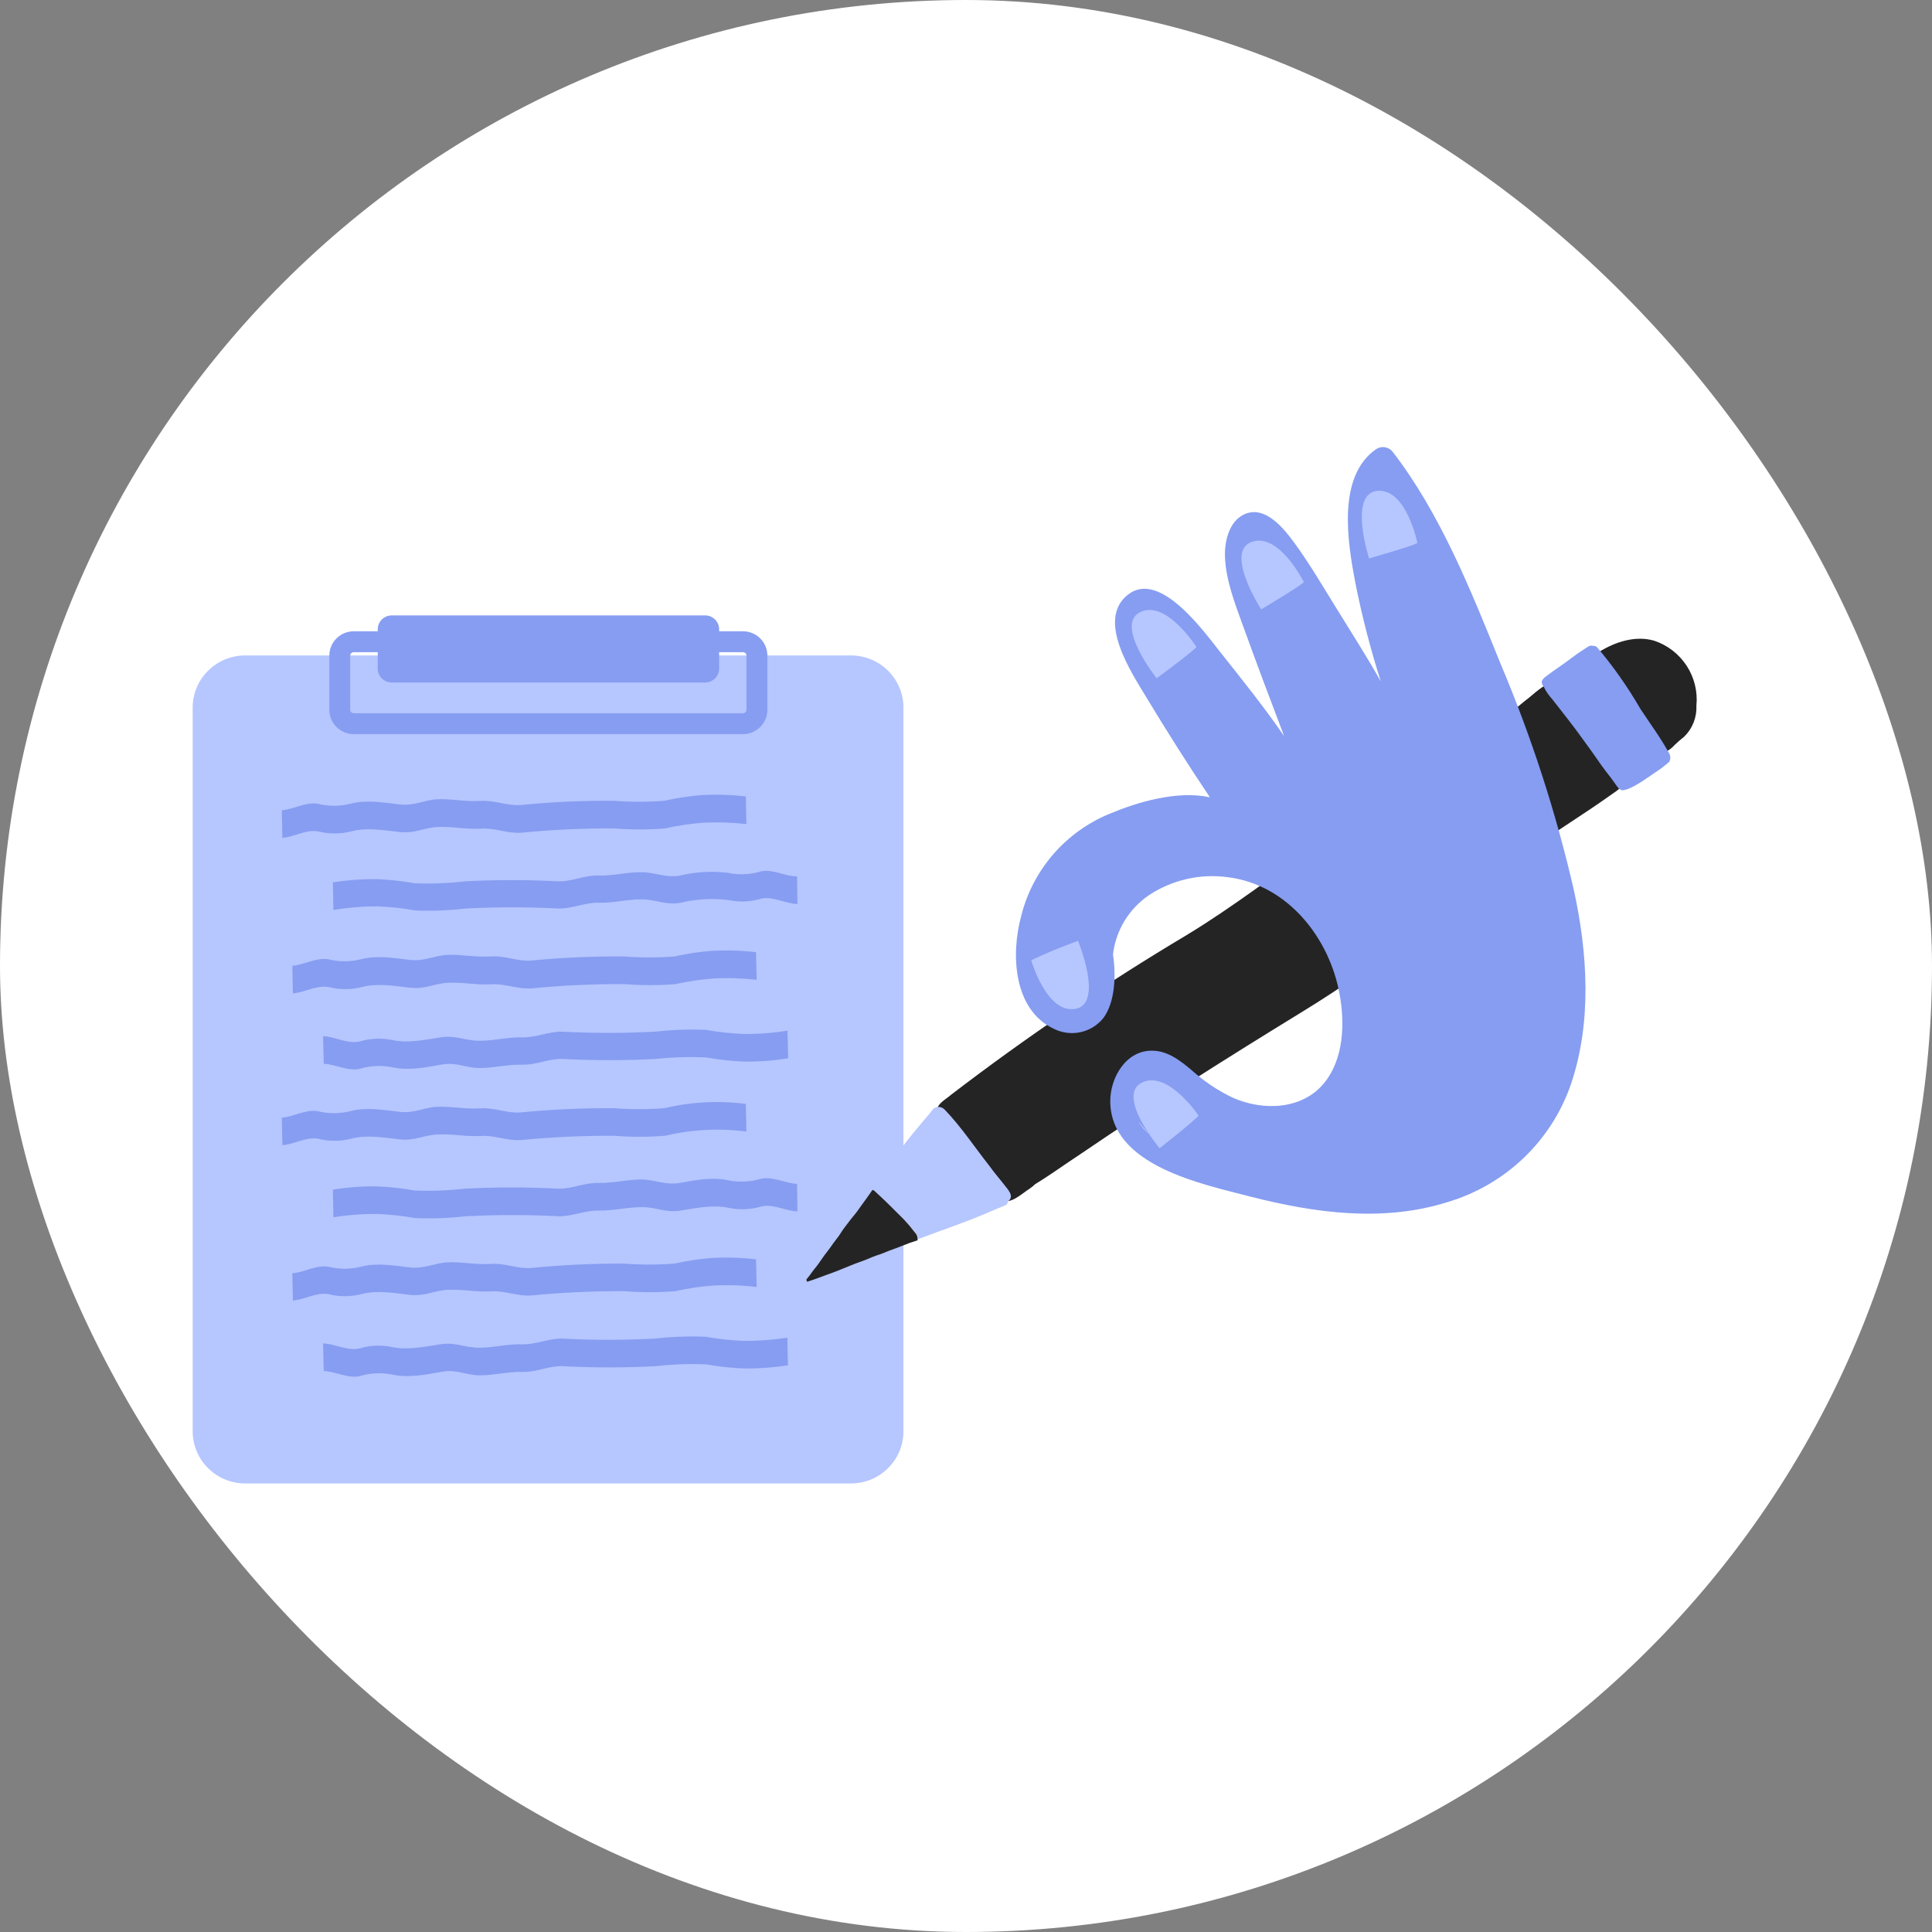
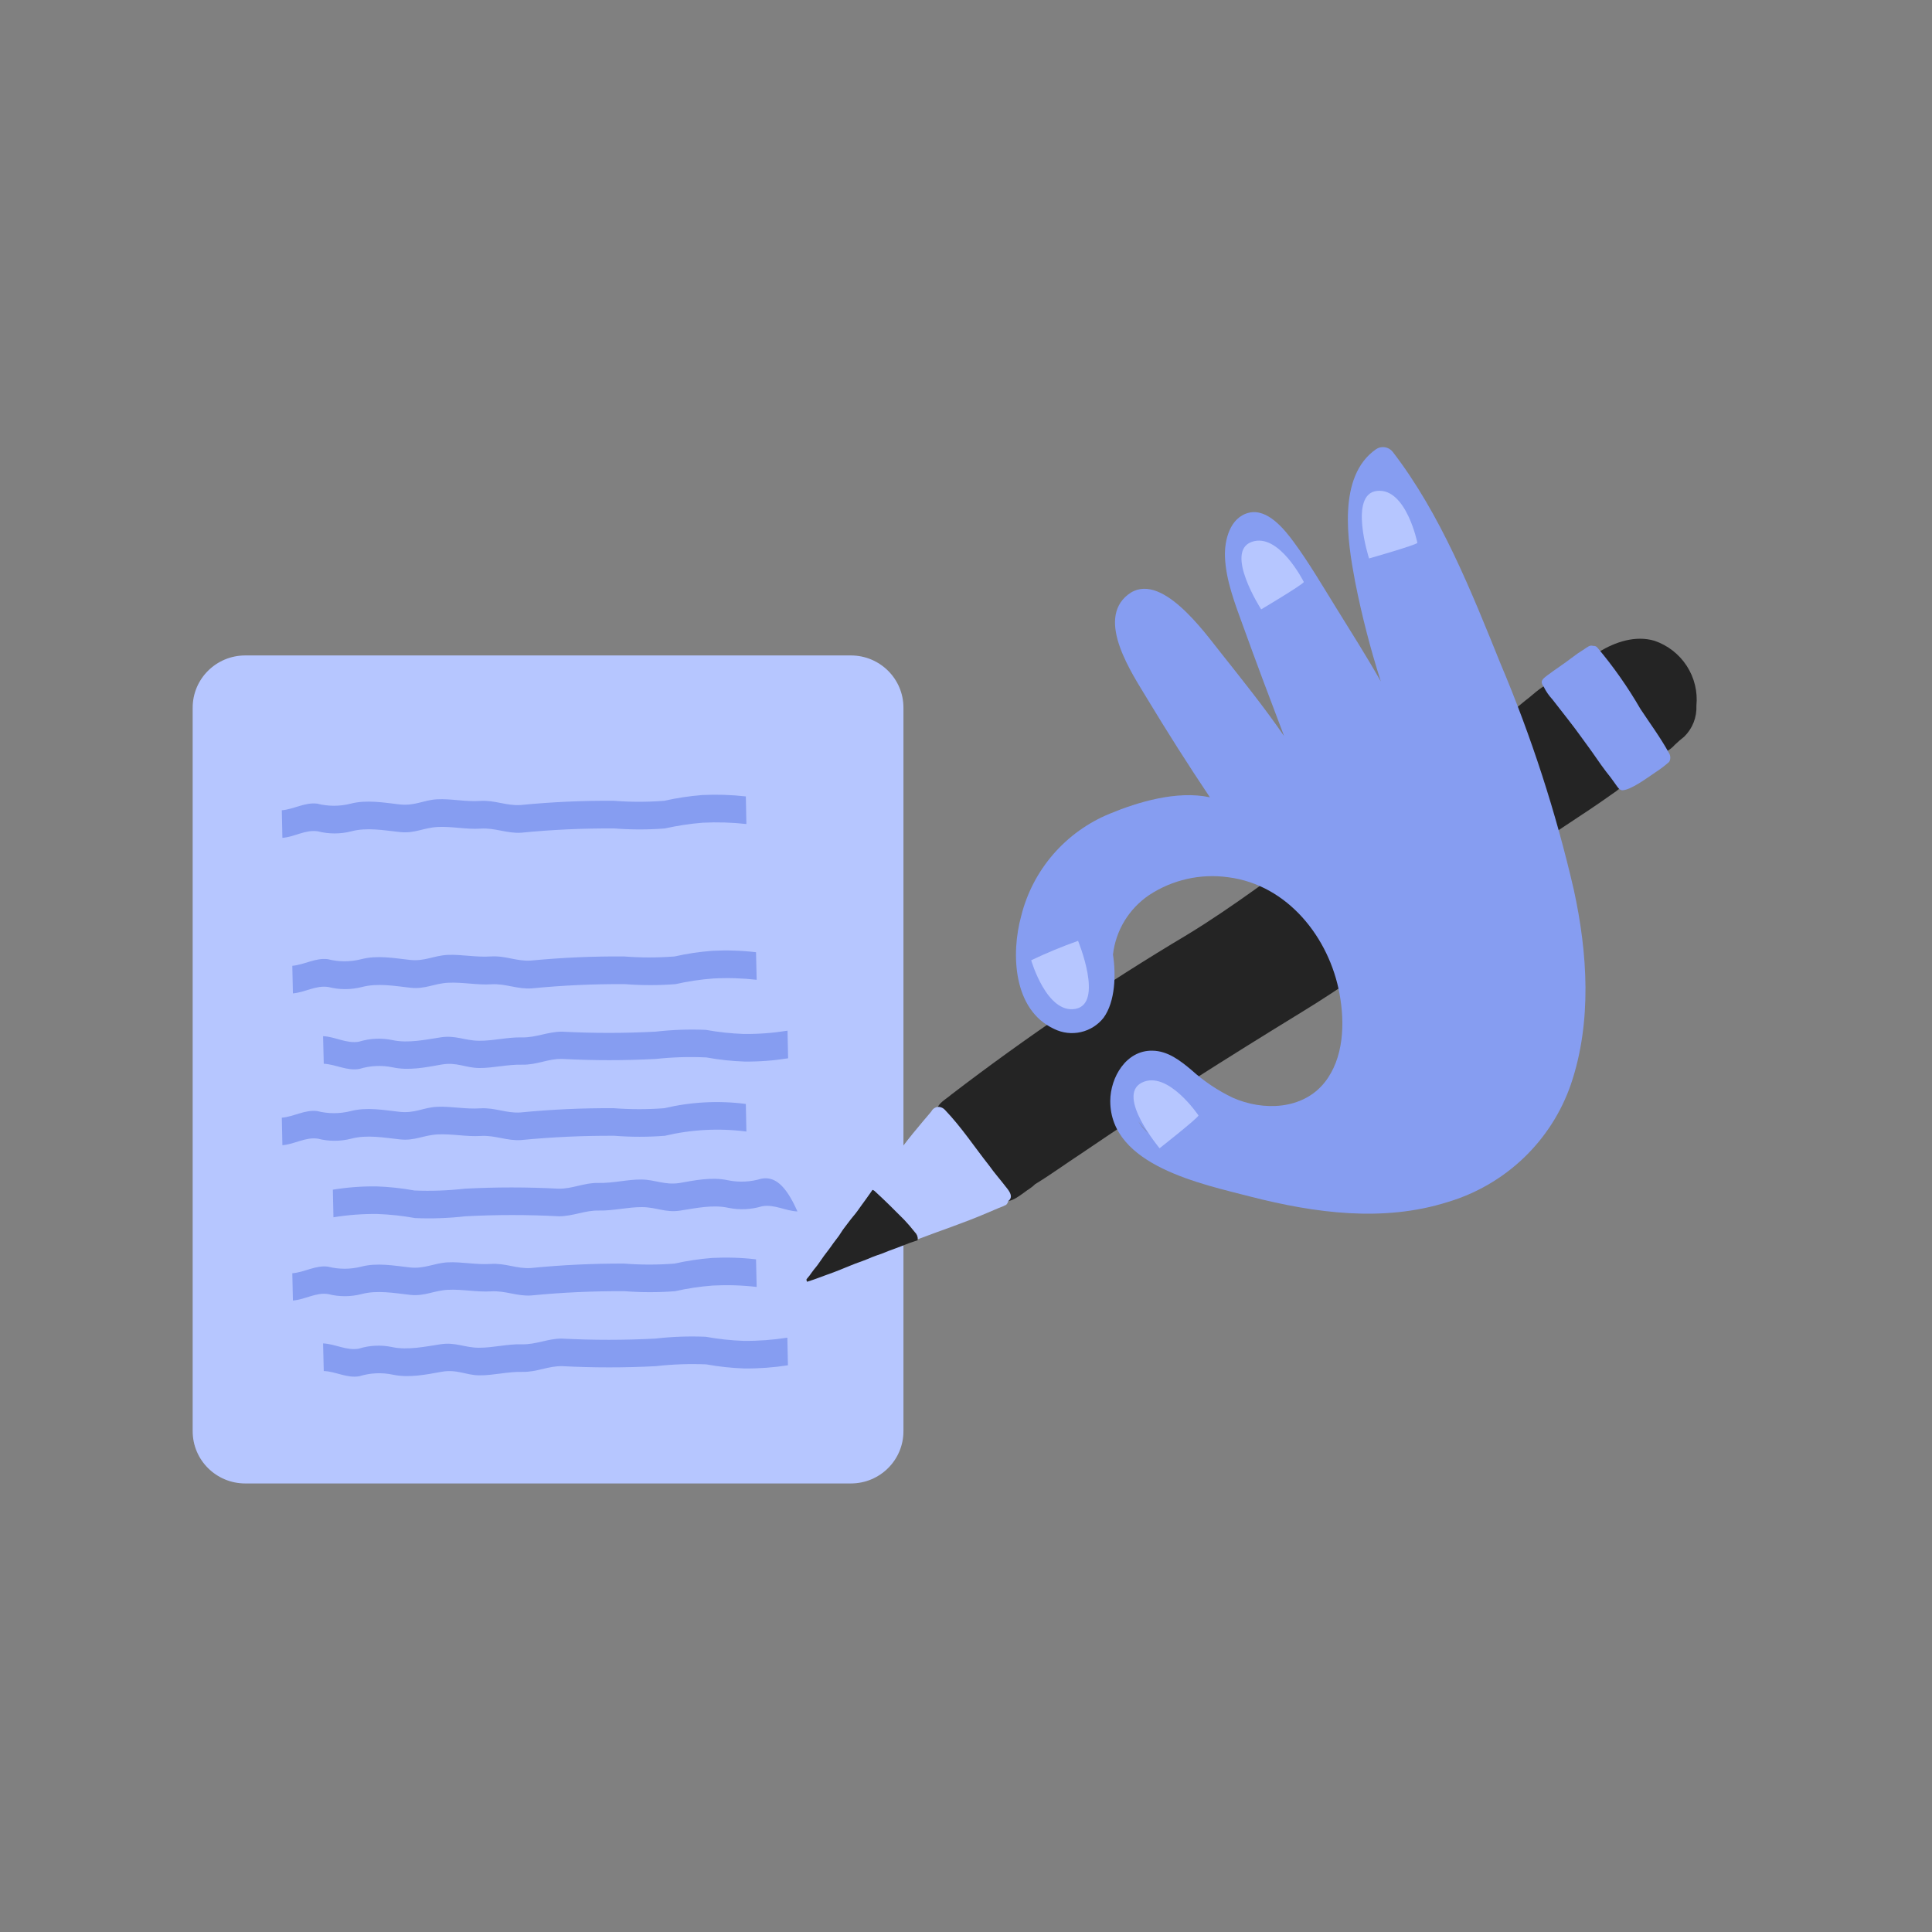
<svg xmlns="http://www.w3.org/2000/svg" width="66" height="66" viewBox="0 0 66 66" fill="none">
  <rect x="0" y="0" width="66" height="66" fill="#808080" stroke="none" />
-   <rect width="66" height="66" rx="33" fill="white" />
  <g clip-path="url(#clip0_42584_57351)">
    <path d="M29.068 22.391H8.377C7.386 22.391 6.582 23.19 6.582 24.175V48.892C6.582 49.878 7.386 50.677 8.377 50.677H29.068C30.06 50.677 30.863 49.878 30.863 48.892V24.175C30.863 23.19 30.06 22.391 29.068 22.391Z" fill="#B6C6FF" />
    <path d="M27.652 24.031H9.785C8.794 24.031 7.99 24.83 7.99 25.816V47.243C7.99 48.229 8.794 49.028 9.785 49.028H27.652C28.643 49.028 29.447 48.229 29.447 47.243V25.816C29.447 24.83 28.643 24.031 27.652 24.031Z" fill="#B6C6FF" />
    <path d="M32.599 38.94C32.782 39.166 32.968 39.385 33.162 39.6C33.356 39.816 33.531 40.084 33.725 40.328C33.846 40.49 33.967 40.649 34.102 40.8C34.127 40.87 34.168 40.932 34.223 40.982C34.504 41.181 34.938 40.75 35.18 40.602C35.245 40.558 35.306 40.508 35.362 40.453C35.908 40.12 36.423 39.743 36.958 39.393C39.42 37.715 41.943 36.123 44.487 34.564C47.205 32.903 49.67 30.88 52.261 29.036C53.158 28.387 54.095 27.822 55.001 27.176C55.269 26.988 55.617 26.798 55.477 26.412C55.248 25.902 54.959 25.421 54.619 24.977C54.377 24.627 54.132 24.278 53.87 23.945C53.662 23.718 53.513 23.363 53.178 23.312C52.748 23.312 52.432 23.696 52.103 23.936C51.453 24.479 50.77 24.974 50.092 25.481C48.493 26.633 46.8 27.64 45.165 28.74C43.634 29.814 42.154 30.961 40.556 31.932C37.764 33.597 35.07 35.423 32.49 37.398C32.318 37.552 32.048 37.678 32.006 37.91C32.011 38.322 32.38 38.624 32.599 38.94ZM33.137 37.491H33.103C33.114 37.493 33.126 37.493 33.137 37.491Z" fill="#242424" />
    <path d="M29.87 40.694C30.216 41.01 30.551 41.343 30.88 41.676C31.013 41.809 31.139 41.948 31.257 42.093C31.289 42.124 31.315 42.161 31.332 42.203C31.349 42.244 31.357 42.289 31.355 42.334C32.14 42.034 32.937 41.774 33.716 41.438C33.896 41.366 34.076 41.279 34.259 41.212L34.329 41.178L34.369 41.161C34.407 41.127 34.433 41.081 34.442 41.03C34.639 40.89 34.473 40.68 34.36 40.543C34.175 40.3 33.969 40.07 33.798 39.827C33.294 39.189 32.844 38.504 32.281 37.916C32.229 37.858 32.157 37.821 32.078 37.813C32.025 37.811 31.971 37.824 31.925 37.852C31.878 37.879 31.841 37.919 31.817 37.967C31.724 38.081 31.628 38.19 31.535 38.3C31.302 38.579 31.068 38.859 30.857 39.139L30.801 39.223L30.691 39.388L30.576 39.558L30.461 39.715L30.34 39.891V39.874C30.3 39.936 30.255 39.995 30.213 40.056C30.171 40.118 30.126 40.163 30.086 40.221V40.205L30.011 40.311L29.875 40.51L29.791 40.641C29.822 40.651 29.849 40.669 29.87 40.694Z" fill="#B6C6FF" />
    <path d="M54.488 22.489C54.533 22.545 54.575 22.604 54.617 22.665C54.941 23.149 55.298 23.608 55.622 24.092C55.946 24.576 56.291 25.141 56.694 25.619C56.722 25.652 56.761 25.675 56.803 25.684C56.846 25.693 56.891 25.688 56.93 25.67C57.037 25.613 57.132 25.537 57.212 25.446C57.316 25.345 57.428 25.25 57.535 25.166C57.675 25.028 57.785 24.863 57.857 24.68C57.928 24.497 57.961 24.302 57.952 24.106C57.999 23.63 57.883 23.152 57.623 22.75C57.363 22.348 56.974 22.045 56.519 21.89C55.872 21.697 55.175 21.929 54.62 22.273C54.596 22.268 54.57 22.27 54.547 22.279C54.523 22.288 54.503 22.304 54.488 22.324C54.47 22.348 54.461 22.377 54.461 22.406C54.461 22.436 54.47 22.465 54.488 22.489Z" fill="#242424" />
    <path d="M27.571 43.787C27.63 43.768 27.689 43.751 27.748 43.729C27.808 43.706 27.912 43.675 27.991 43.642C28.151 43.58 28.317 43.524 28.48 43.463L28.722 43.368L28.961 43.27L29.214 43.169L29.459 43.08C29.569 43.038 29.679 42.996 29.786 42.948L29.957 42.884L30.112 42.831L30.365 42.73L30.616 42.638C30.776 42.579 30.931 42.514 31.088 42.456L31.235 42.408L31.347 42.369C31.348 42.358 31.348 42.347 31.347 42.335C31.349 42.291 31.341 42.246 31.324 42.205C31.307 42.163 31.281 42.126 31.249 42.095C31.135 41.946 31.014 41.803 30.886 41.667C30.556 41.334 30.222 41.001 29.876 40.685C29.855 40.667 29.831 40.655 29.805 40.648L29.741 40.741C29.645 40.883 29.541 41.02 29.442 41.158C29.344 41.295 29.248 41.437 29.144 41.555C29.091 41.622 29.034 41.689 28.984 41.759C28.933 41.829 28.88 41.896 28.829 41.963L28.781 42.03L28.654 42.224L28.466 42.472C28.415 42.545 28.365 42.618 28.311 42.688C28.258 42.758 28.201 42.831 28.148 42.903C28.095 42.976 28.047 43.043 27.999 43.116C27.951 43.189 27.898 43.259 27.841 43.326L27.805 43.37C27.751 43.438 27.703 43.51 27.653 43.578L27.552 43.701C27.548 43.731 27.555 43.761 27.571 43.787Z" fill="#242424" />
    <path d="M53.032 23.892C53.378 24.342 53.738 24.782 54.067 25.246C54.169 25.394 54.276 25.526 54.383 25.682C54.591 25.985 54.802 26.287 55.032 26.572L55.201 26.807C55.255 26.883 55.311 26.98 55.412 26.997C55.708 26.997 56.287 26.561 56.538 26.393C56.709 26.284 56.87 26.161 57.022 26.026C57.049 25.978 57.062 25.923 57.06 25.868C57.057 25.812 57.039 25.759 57.008 25.713C56.726 25.198 56.366 24.714 56.04 24.219C55.611 23.477 55.118 22.774 54.565 22.118C54.548 22.098 54.525 22.083 54.5 22.074C54.475 22.065 54.448 22.062 54.422 22.065C54.312 22.023 54.214 22.118 54.124 22.174C53.974 22.267 53.83 22.366 53.69 22.474C53.426 22.678 53.145 22.857 52.877 23.058C52.686 23.201 52.596 23.274 52.736 23.461C52.813 23.618 52.913 23.763 53.032 23.892Z" fill="#869DF1" />
    <path d="M53.763 30.393C53.153 27.751 52.315 25.167 51.259 22.669C50.263 20.204 49.213 17.557 47.576 15.434C47.511 15.351 47.417 15.296 47.312 15.279C47.208 15.262 47.101 15.284 47.013 15.342C45.668 16.27 46.037 18.517 46.293 19.871C46.52 21.023 46.813 22.16 47.171 23.279C46.687 22.422 46.16 21.6 45.643 20.761C45.178 20.011 44.726 19.239 44.202 18.523C43.873 18.075 43.293 17.356 42.655 17.518C42.016 17.68 41.825 18.453 41.847 19.02C41.875 19.818 42.191 20.629 42.461 21.373C42.916 22.632 43.389 23.891 43.867 25.145C43.192 24.165 42.438 23.225 41.709 22.305C41.147 21.605 39.63 19.449 38.53 20.316C37.43 21.183 38.679 23.018 39.188 23.866C39.875 25.005 40.595 26.138 41.332 27.237C40.207 26.994 38.859 27.402 37.911 27.797C37.166 28.102 36.505 28.578 35.979 29.185C35.454 29.792 35.079 30.513 34.886 31.291C34.532 32.578 34.605 34.5 36.012 35.151C36.295 35.29 36.617 35.328 36.924 35.258C37.232 35.188 37.506 35.015 37.7 34.768C38.105 34.209 38.125 33.28 38.021 32.608C38.068 32.202 38.202 31.809 38.415 31.459C38.629 31.108 38.915 30.808 39.256 30.577C40.051 30.053 41.012 29.836 41.957 29.968C43.988 30.225 45.412 32.035 45.761 33.954C45.944 34.95 45.91 36.145 45.255 36.973C44.503 37.921 43.144 37.957 42.112 37.499C41.599 37.254 41.126 36.936 40.705 36.556C40.322 36.234 39.897 35.901 39.371 35.893C38.471 35.873 37.931 36.805 37.928 37.611C37.928 39.826 41.076 40.45 42.728 40.881C44.92 41.44 47.246 41.759 49.447 41.066C50.422 40.777 51.315 40.26 52.049 39.559C52.783 38.858 53.338 37.992 53.667 37.034C54.385 34.911 54.238 32.566 53.763 30.393ZM38.882 38.304C38.997 38.459 39.124 38.605 39.262 38.741C39.112 38.616 38.984 38.469 38.882 38.304Z" fill="#869DF1" />
    <path d="M48.42 18.546C48.352 18.627 46.769 19.077 46.769 19.077C46.769 19.077 46.057 16.864 47.05 16.769C48.043 16.674 48.42 18.546 48.42 18.546Z" fill="#B6C6FF" />
    <path d="M44.541 19.883C44.499 19.975 43.084 20.817 43.084 20.817C43.084 20.817 41.82 18.859 42.754 18.514C43.688 18.17 44.541 19.883 44.541 19.883Z" fill="#B6C6FF" />
-     <path d="M40.871 22.099C40.837 22.197 39.512 23.171 39.512 23.171C39.512 23.171 38.063 21.347 38.949 20.91C39.835 20.474 40.871 22.099 40.871 22.099Z" fill="#B6C6FF" />
    <path d="M35.227 32.804C35.748 32.556 36.283 32.334 36.828 32.141C36.828 32.141 37.717 34.289 36.737 34.465C35.758 34.642 35.227 32.804 35.227 32.804Z" fill="#B6C6FF" />
    <path d="M40.943 38.106C40.913 38.204 39.613 39.226 39.613 39.226C39.613 39.226 38.119 37.438 39.002 36.987C39.886 36.537 40.943 38.106 40.943 38.106Z" fill="#B6C6FF" />
    <path d="M11.037 45.893L11.06 46.836C11.47 46.852 11.856 47.09 12.278 47.014C12.648 46.899 13.041 46.881 13.42 46.961C13.963 47.076 14.546 46.961 15.077 46.864C15.609 46.766 15.902 46.978 16.375 46.984C16.847 46.989 17.334 46.855 17.84 46.866C18.347 46.877 18.724 46.659 19.211 46.67C20.275 46.726 21.342 46.726 22.407 46.67C22.978 46.605 23.554 46.585 24.129 46.609C24.557 46.687 24.991 46.734 25.426 46.749C25.925 46.754 26.424 46.717 26.917 46.64L26.897 45.697C26.404 45.774 25.905 45.811 25.406 45.806C24.971 45.791 24.537 45.744 24.109 45.666C23.534 45.642 22.959 45.662 22.387 45.728C21.323 45.784 20.256 45.784 19.191 45.728C18.704 45.728 18.31 45.938 17.821 45.923C17.331 45.91 16.841 46.044 16.355 46.041C15.868 46.038 15.561 45.845 15.058 45.921C14.554 45.996 13.932 46.133 13.4 46.019C13.021 45.938 12.628 45.956 12.258 46.072C11.836 46.147 11.451 45.91 11.037 45.893Z" fill="#869DF1" />
    <path d="M10.006 44.428L9.986 43.496C10.397 43.466 10.774 43.217 11.199 43.27C11.575 43.366 11.969 43.366 12.344 43.27C12.882 43.13 13.456 43.236 14.004 43.298C14.508 43.351 14.82 43.15 15.293 43.124C15.765 43.099 16.258 43.211 16.764 43.178C17.271 43.144 17.656 43.351 18.14 43.317C19.197 43.213 20.258 43.162 21.32 43.166C21.893 43.211 22.47 43.211 23.044 43.166C23.468 43.071 23.899 43.006 24.333 42.973C24.831 42.947 25.331 42.963 25.827 43.021L25.849 43.964C25.353 43.906 24.852 43.89 24.352 43.916C23.919 43.949 23.488 44.013 23.064 44.109C22.49 44.154 21.913 44.154 21.339 44.109C20.274 44.103 19.209 44.151 18.148 44.255C17.665 44.288 17.259 44.084 16.773 44.115C16.286 44.145 15.788 44.036 15.301 44.062C14.814 44.087 14.516 44.288 14.013 44.235C13.464 44.173 12.887 44.067 12.353 44.207C11.977 44.304 11.583 44.304 11.207 44.207C10.794 44.143 10.417 44.397 10.006 44.428Z" fill="#869DF1" />
-     <path d="M27.242 41.385L27.229 40.442C26.818 40.425 26.432 40.188 26.01 40.266C25.639 40.378 25.245 40.397 24.865 40.319C24.325 40.201 23.74 40.319 23.208 40.414C22.707 40.49 22.386 40.299 21.914 40.294C21.441 40.288 20.951 40.422 20.445 40.411C19.939 40.4 19.561 40.618 19.075 40.607C18.011 40.551 16.945 40.551 15.881 40.607C15.31 40.672 14.734 40.693 14.159 40.669C13.731 40.591 13.297 40.544 12.862 40.529C12.363 40.523 11.864 40.561 11.371 40.641L11.391 41.584C11.884 41.504 12.383 41.466 12.882 41.471C13.317 41.487 13.751 41.533 14.179 41.611C14.754 41.636 15.329 41.615 15.901 41.55C16.965 41.494 18.031 41.494 19.094 41.55C19.581 41.55 19.978 41.343 20.465 41.354C20.951 41.365 21.444 41.234 21.933 41.237C22.423 41.239 22.727 41.432 23.227 41.357C23.773 41.273 24.353 41.144 24.885 41.262C25.265 41.34 25.659 41.321 26.03 41.209C26.446 41.13 26.832 41.368 27.242 41.385Z" fill="#869DF1" />
+     <path d="M27.242 41.385C26.818 40.425 26.432 40.188 26.01 40.266C25.639 40.378 25.245 40.397 24.865 40.319C24.325 40.201 23.74 40.319 23.208 40.414C22.707 40.49 22.386 40.299 21.914 40.294C21.441 40.288 20.951 40.422 20.445 40.411C19.939 40.4 19.561 40.618 19.075 40.607C18.011 40.551 16.945 40.551 15.881 40.607C15.31 40.672 14.734 40.693 14.159 40.669C13.731 40.591 13.297 40.544 12.862 40.529C12.363 40.523 11.864 40.561 11.371 40.641L11.391 41.584C11.884 41.504 12.383 41.466 12.882 41.471C13.317 41.487 13.751 41.533 14.179 41.611C14.754 41.636 15.329 41.615 15.901 41.55C16.965 41.494 18.031 41.494 19.094 41.55C19.581 41.55 19.978 41.343 20.465 41.354C20.951 41.365 21.444 41.234 21.933 41.237C22.423 41.239 22.727 41.432 23.227 41.357C23.773 41.273 24.353 41.144 24.885 41.262C25.265 41.34 25.659 41.321 26.03 41.209C26.446 41.13 26.832 41.368 27.242 41.385Z" fill="#869DF1" />
    <path d="M9.647 39.122L9.627 38.182C10.038 38.149 10.412 37.902 10.837 37.956C11.212 38.052 11.606 38.052 11.982 37.956C12.519 37.816 13.107 37.919 13.642 37.981C14.177 38.042 14.458 37.832 14.933 37.81C15.409 37.788 15.896 37.897 16.402 37.863C16.909 37.83 17.294 38.037 17.781 38.003C18.841 37.9 19.906 37.851 20.971 37.858C21.544 37.902 22.12 37.902 22.693 37.858C23.605 37.642 24.549 37.592 25.479 37.712L25.498 38.655C24.569 38.535 23.625 38.584 22.713 38.8C22.14 38.845 21.564 38.845 20.991 38.8C19.926 38.794 18.861 38.843 17.8 38.946C17.314 38.979 16.909 38.775 16.422 38.806C15.935 38.837 15.44 38.728 14.953 38.753C14.466 38.778 14.168 38.979 13.662 38.923C13.099 38.862 12.536 38.758 12.002 38.898C11.626 38.995 11.232 38.995 10.857 38.898C10.432 38.837 10.066 39.089 9.647 39.122Z" fill="#869DF1" />
    <path d="M11.037 35.397L11.06 36.34C11.47 36.357 11.856 36.594 12.278 36.516C12.648 36.402 13.041 36.384 13.42 36.463C13.963 36.581 14.546 36.463 15.077 36.368C15.609 36.273 15.902 36.483 16.375 36.485C16.847 36.488 17.334 36.359 17.84 36.371C18.347 36.382 18.724 36.161 19.211 36.175C20.275 36.231 21.342 36.231 22.407 36.175C22.98 36.113 23.558 36.096 24.134 36.124C24.563 36.203 24.996 36.249 25.431 36.264C25.931 36.27 26.43 36.232 26.923 36.153L26.903 35.21C26.41 35.289 25.911 35.327 25.412 35.322C24.977 35.306 24.543 35.26 24.115 35.182C23.54 35.157 22.964 35.178 22.393 35.243C21.328 35.299 20.261 35.299 19.197 35.243C18.71 35.243 18.316 35.45 17.826 35.439C17.337 35.428 16.847 35.559 16.36 35.554C15.874 35.548 15.567 35.361 15.063 35.436C14.56 35.512 13.938 35.649 13.406 35.531C13.027 35.452 12.634 35.471 12.264 35.585C11.836 35.66 11.451 35.414 11.037 35.397Z" fill="#869DF1" />
    <path d="M10.006 33.936L9.986 32.993C10.397 32.959 10.774 32.713 11.199 32.767C11.575 32.863 11.969 32.863 12.344 32.767C12.882 32.627 13.456 32.73 14.004 32.792C14.508 32.848 14.82 32.643 15.293 32.621C15.765 32.599 16.258 32.708 16.764 32.674C17.271 32.641 17.656 32.848 18.14 32.814C19.197 32.713 20.258 32.666 21.32 32.674C21.893 32.719 22.47 32.719 23.044 32.674C23.468 32.578 23.899 32.514 24.333 32.481C24.831 32.455 25.331 32.471 25.827 32.529L25.849 33.471C25.356 33.415 24.859 33.4 24.364 33.427C23.93 33.459 23.499 33.524 23.075 33.62C22.501 33.664 21.924 33.664 21.35 33.62C20.285 33.612 19.22 33.661 18.16 33.765C17.676 33.799 17.271 33.595 16.784 33.625C16.297 33.656 15.799 33.547 15.312 33.572C14.826 33.597 14.527 33.799 14.024 33.743C13.475 33.681 12.898 33.578 12.364 33.718C11.988 33.814 11.594 33.814 11.219 33.718C10.794 33.651 10.417 33.902 10.006 33.936Z" fill="#869DF1" />
-     <path d="M27.242 30.883L27.229 29.94C26.818 29.94 26.432 29.689 26.01 29.764C25.64 29.88 25.245 29.898 24.865 29.817C24.311 29.75 23.75 29.783 23.208 29.915C22.707 29.991 22.386 29.8 21.914 29.795C21.441 29.789 20.951 29.924 20.445 29.91C19.939 29.896 19.561 30.119 19.075 30.108C18.011 30.052 16.945 30.052 15.881 30.108C15.31 30.176 14.734 30.197 14.159 30.173C13.731 30.095 13.297 30.048 12.862 30.033C12.363 30.028 11.864 30.064 11.371 30.142L11.391 31.085C11.883 31.003 12.38 30.962 12.879 30.962C13.314 30.977 13.748 31.023 14.176 31.101C14.751 31.126 15.327 31.105 15.898 31.037C16.962 30.981 18.028 30.981 19.092 31.037C19.578 31.037 19.975 30.827 20.462 30.838C20.948 30.85 21.441 30.718 21.93 30.724C22.42 30.729 22.724 30.919 23.225 30.844C23.767 30.712 24.328 30.678 24.882 30.746C25.262 30.827 25.656 30.809 26.027 30.693C26.446 30.626 26.832 30.869 27.242 30.883Z" fill="#869DF1" />
    <path d="M9.647 28.623L9.627 27.68C10.038 27.647 10.412 27.401 10.837 27.454C11.212 27.55 11.606 27.55 11.982 27.454C12.519 27.314 13.107 27.417 13.642 27.479C14.177 27.54 14.458 27.331 14.933 27.305C15.409 27.28 15.896 27.395 16.402 27.361C16.909 27.328 17.294 27.532 17.781 27.501C18.841 27.397 19.906 27.348 20.971 27.356C21.544 27.401 22.12 27.401 22.693 27.356C23.119 27.26 23.55 27.195 23.985 27.16C24.483 27.135 24.983 27.151 25.479 27.207L25.498 28.15C25.003 28.095 24.503 28.08 24.004 28.105C23.57 28.14 23.138 28.206 22.713 28.301C22.14 28.346 21.564 28.346 20.991 28.301C19.926 28.294 18.861 28.342 17.8 28.447C17.314 28.477 16.909 28.273 16.422 28.307C15.935 28.34 15.44 28.226 14.953 28.251C14.466 28.276 14.168 28.48 13.662 28.424C13.099 28.363 12.536 28.259 12.002 28.399C11.626 28.496 11.232 28.496 10.857 28.399C10.432 28.335 10.066 28.589 9.647 28.623Z" fill="#869DF1" />
-     <path d="M25.38 21.922H12.086C11.822 21.922 11.607 22.135 11.607 22.398V24.247C11.607 24.509 11.822 24.722 12.086 24.722H25.38C25.644 24.722 25.858 24.509 25.858 24.247V22.398C25.858 22.135 25.644 21.922 25.38 21.922Z" stroke="#869DF1" stroke-width="0.714" stroke-miterlimit="10" />
-     <path d="M24.088 21.023H13.383C13.118 21.023 12.904 21.236 12.904 21.499V22.839C12.904 23.102 13.118 23.315 13.383 23.315H24.088C24.352 23.315 24.567 23.102 24.567 22.839V21.499C24.567 21.236 24.352 21.023 24.088 21.023Z" fill="#869DF1" />
  </g>
  <defs>
    <clipPath id="clip0_42584_57351">
      <rect width="55" height="40" fill="white" transform="translate(5 13)" />
    </clipPath>
  </defs>
</svg>